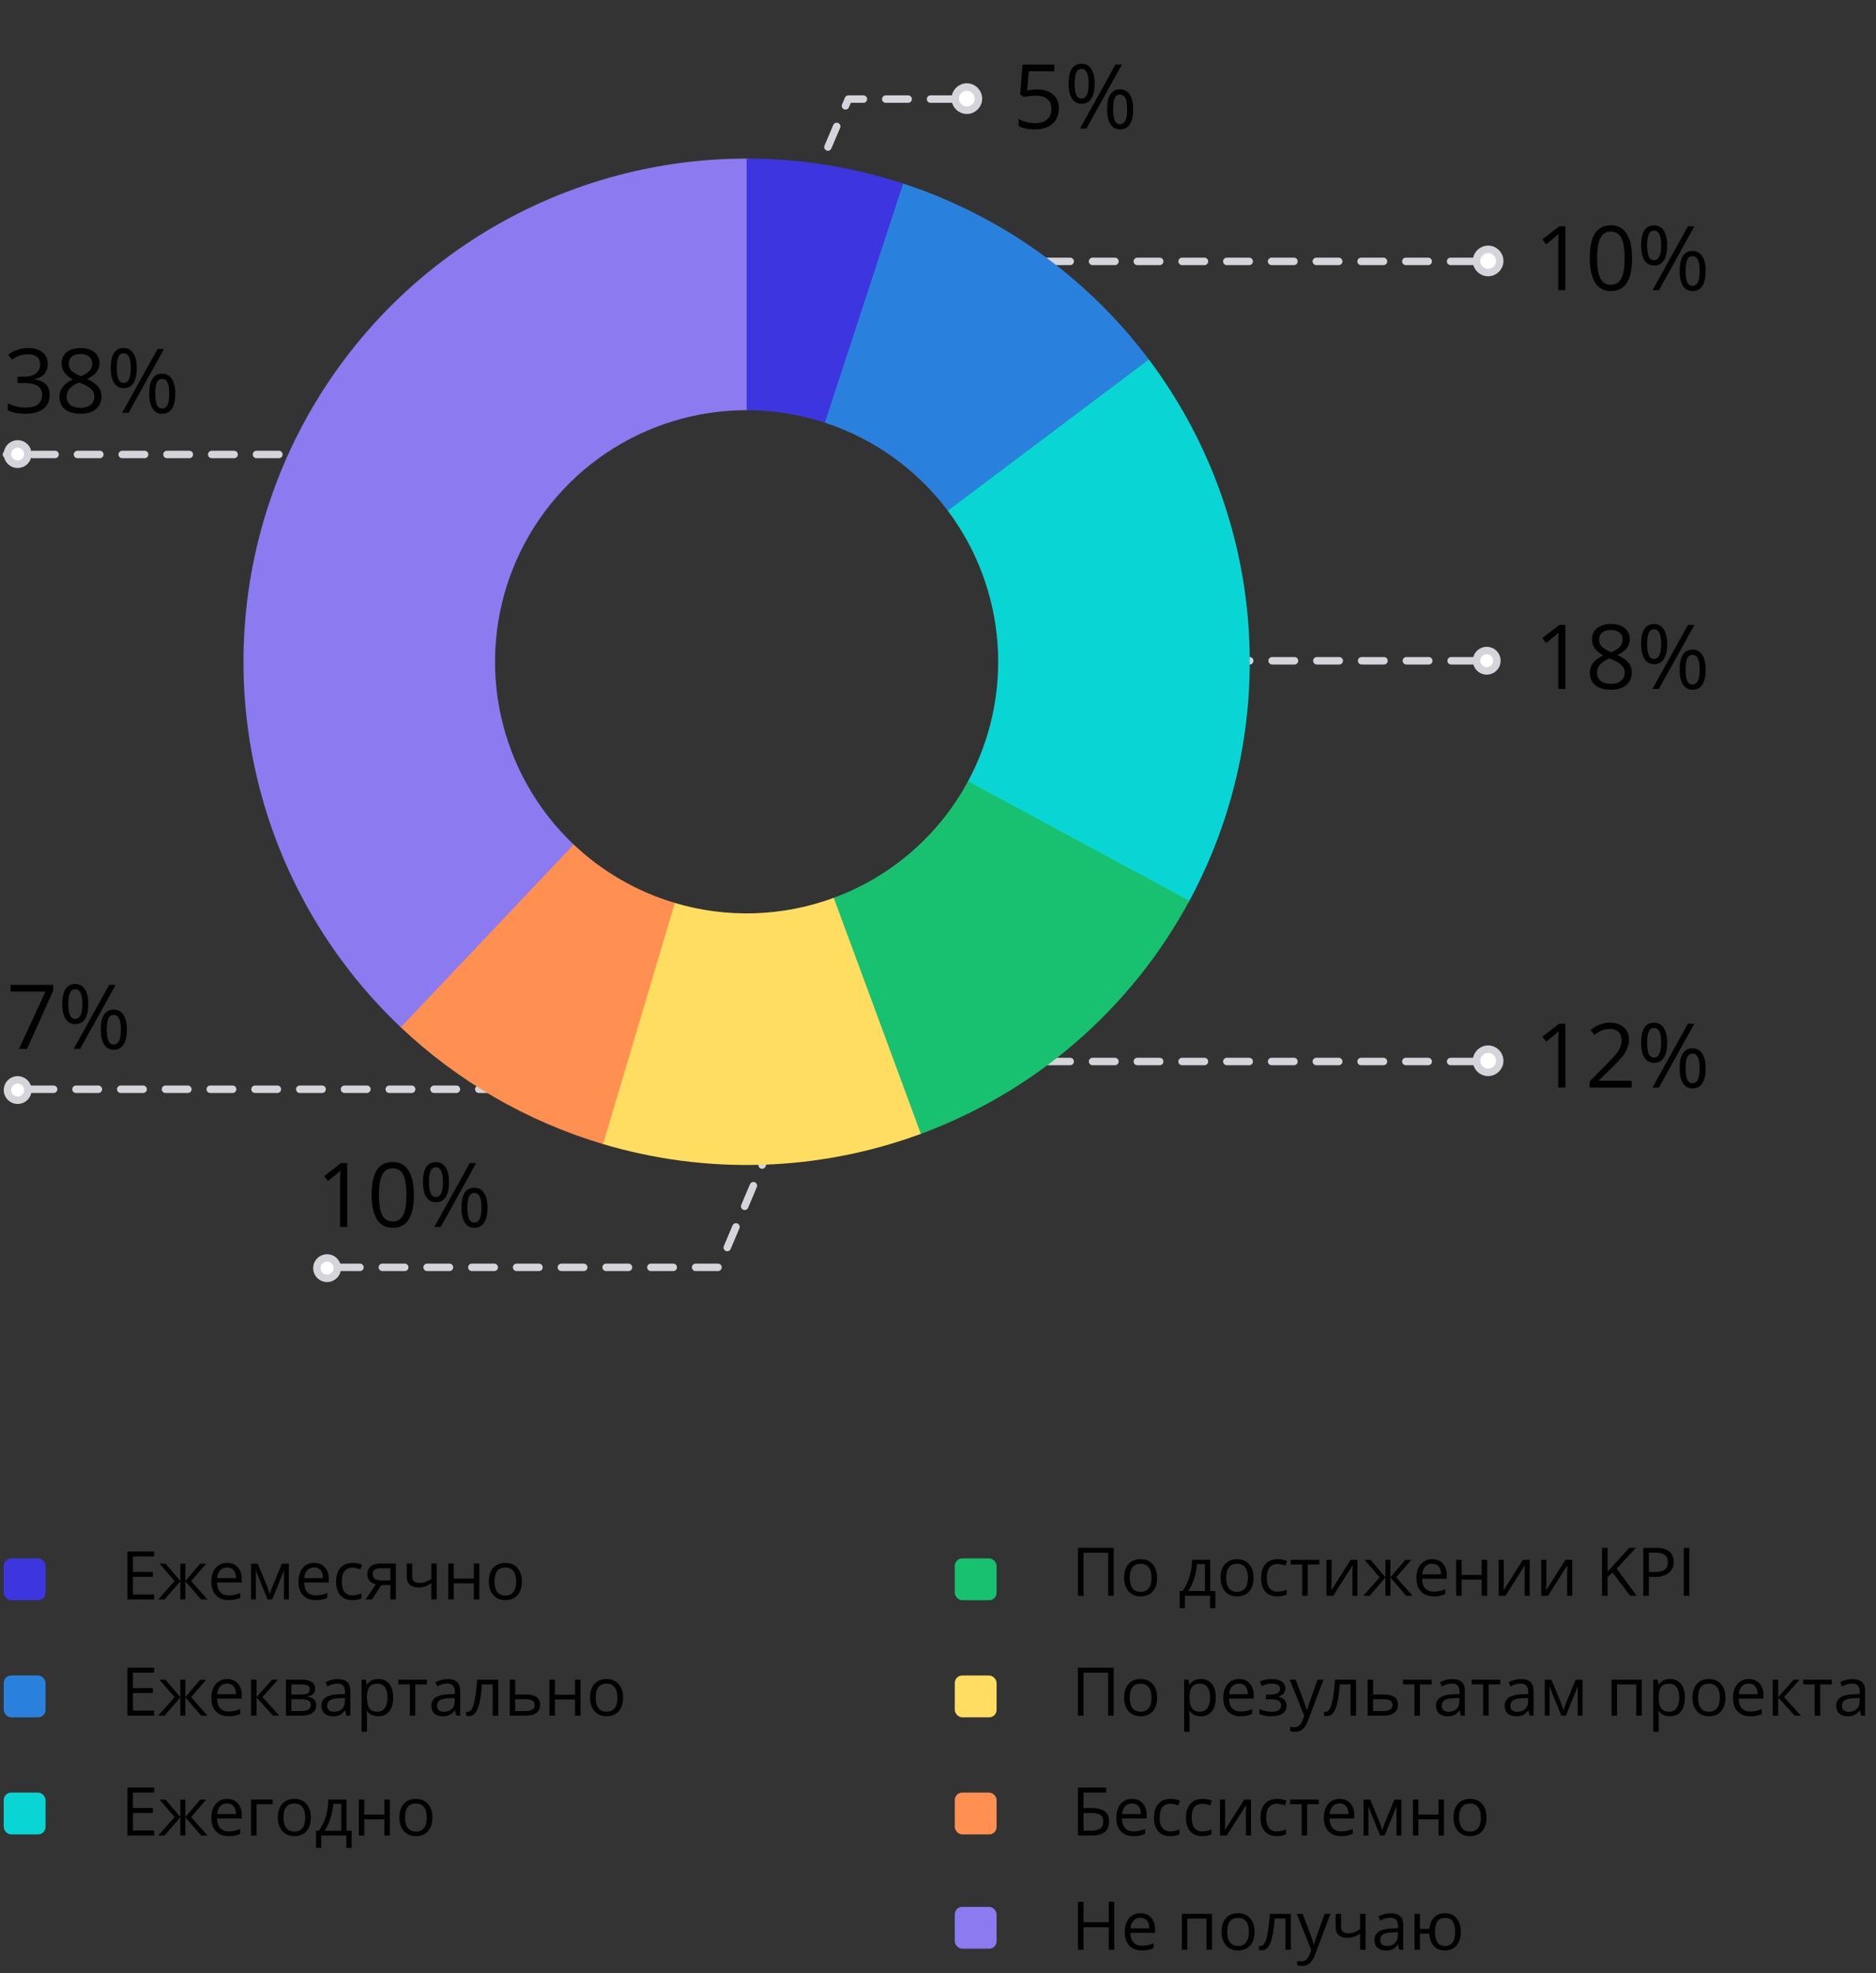
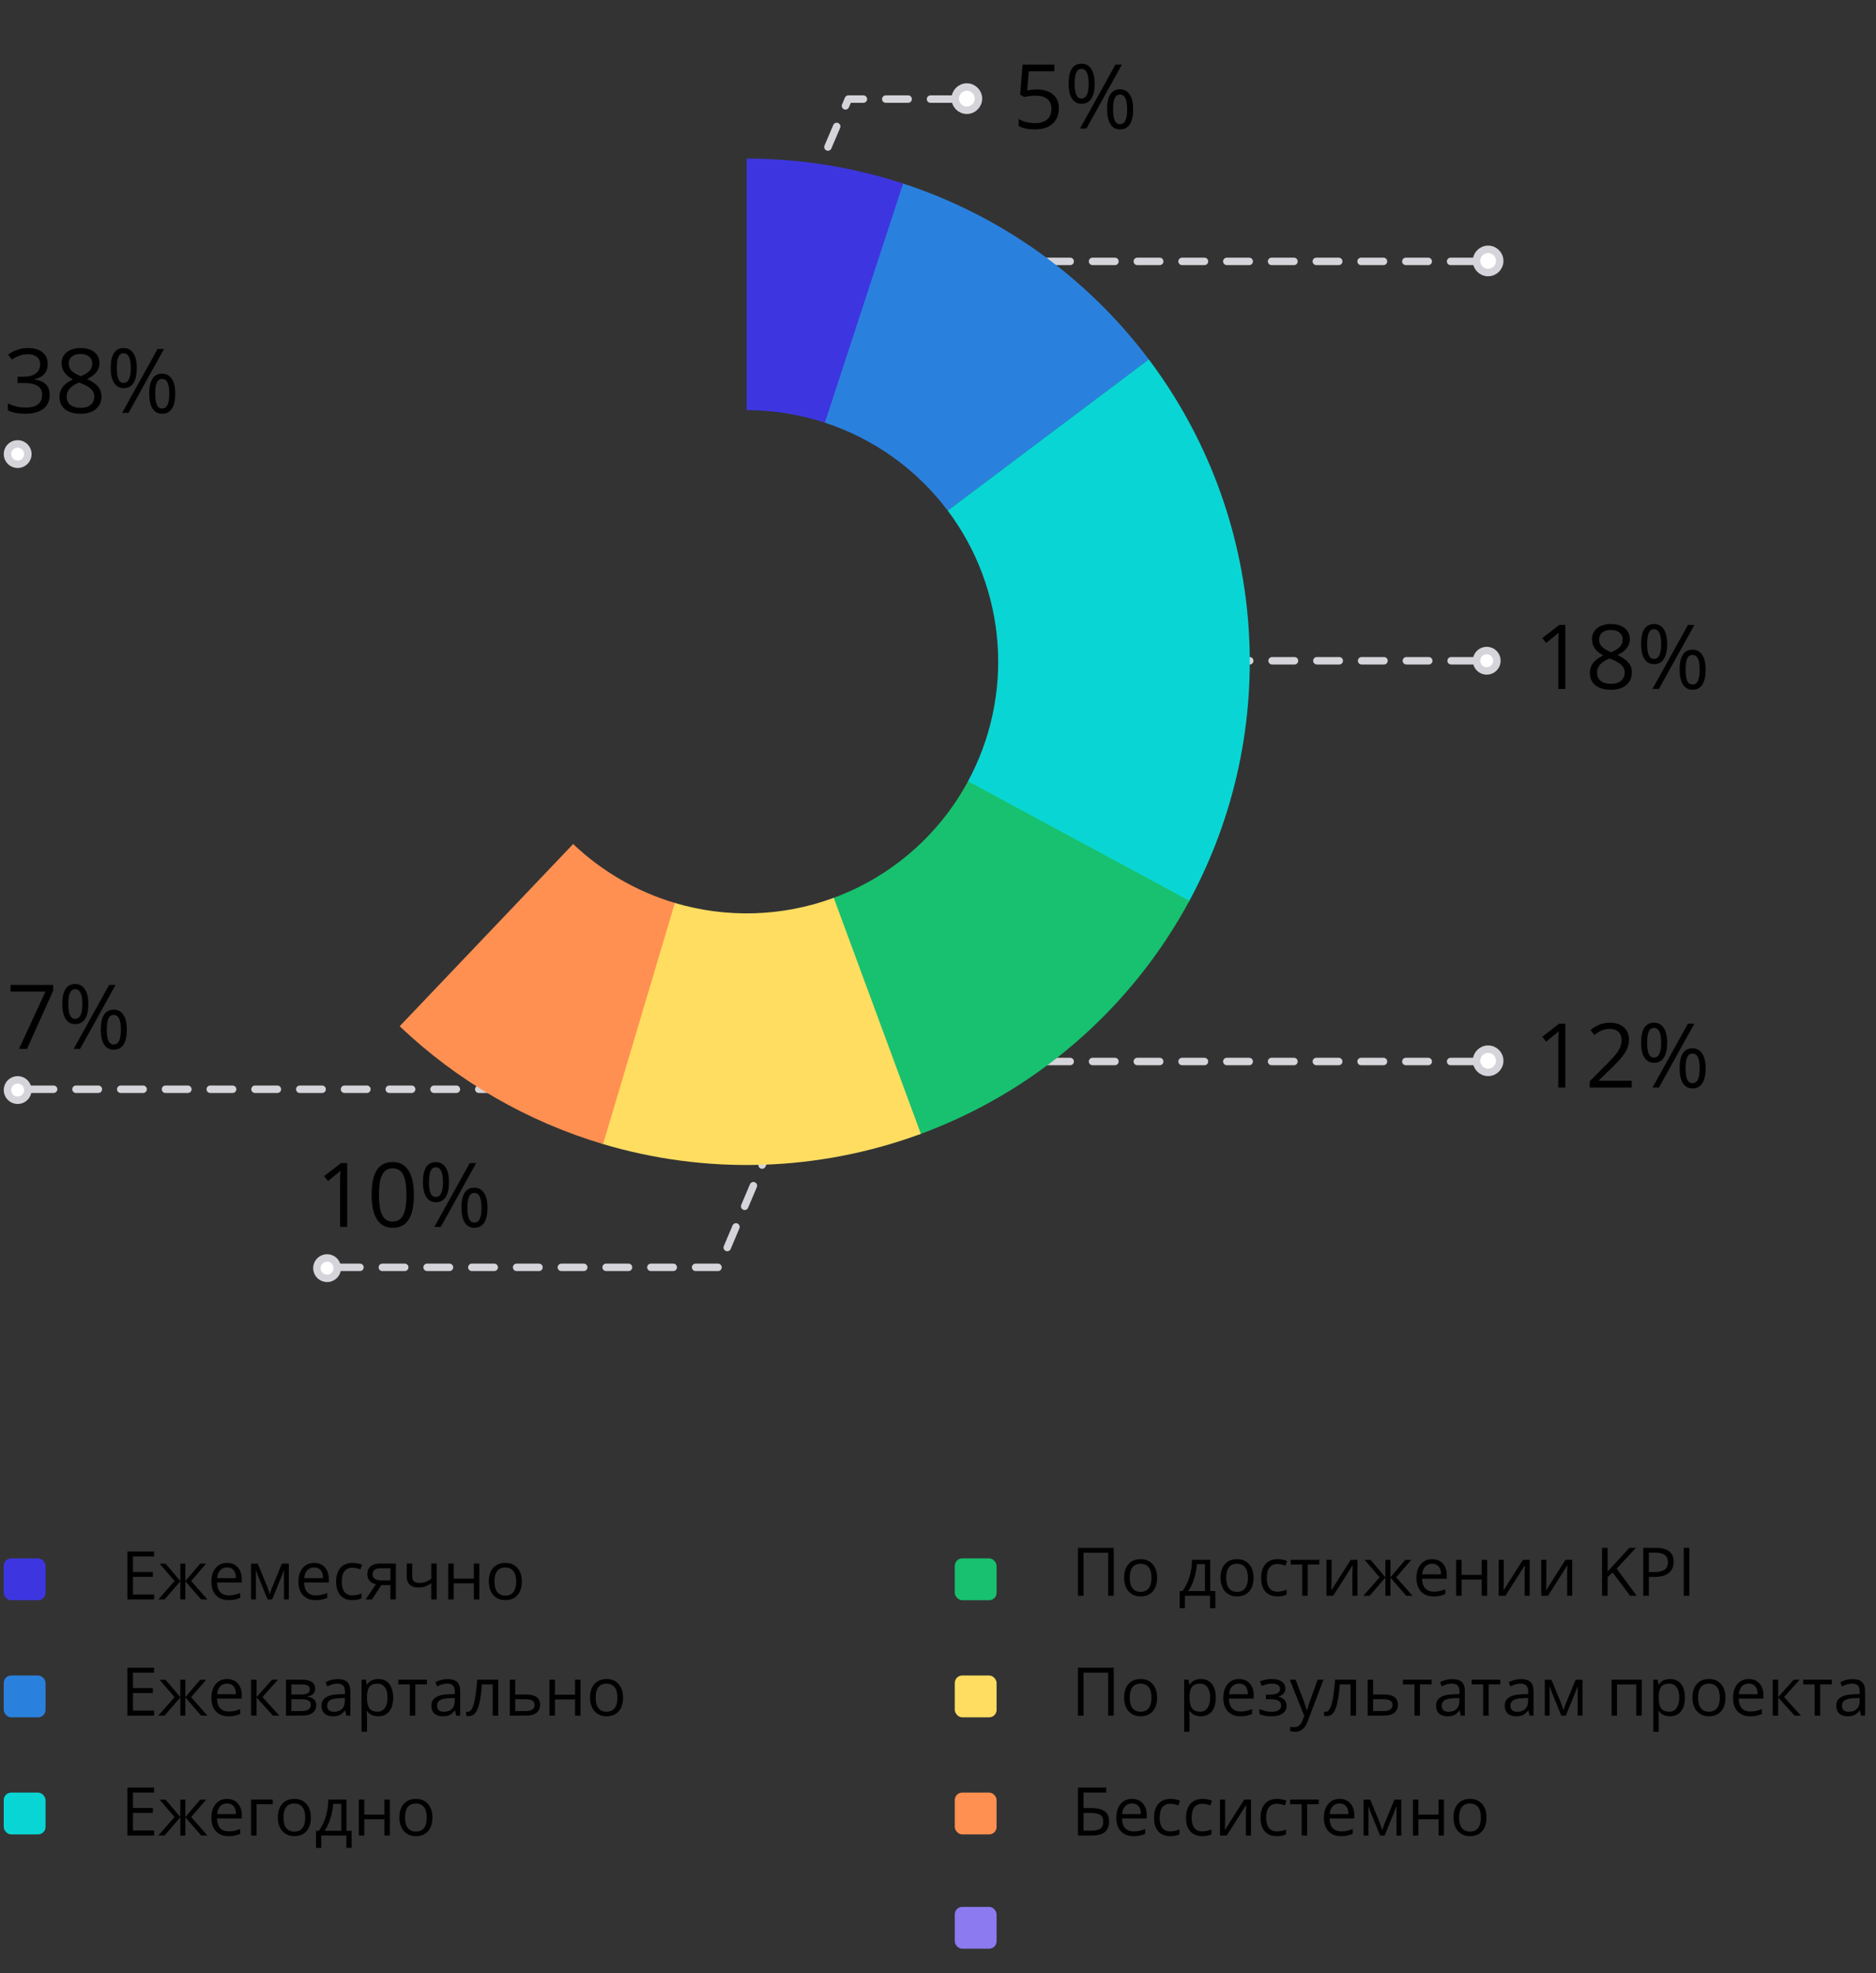
<svg xmlns="http://www.w3.org/2000/svg" width="503" height="529" viewBox="0 0 503 529" fill="none">
  <rect x="0" y="0" width="503" height="529" fill="#333333" stroke="none" />
  <path d="M419.71 184.684H417.811V172.473C417.811 171.457 417.843 170.496 417.905 169.59C417.741 169.754 417.557 169.926 417.354 170.105C417.151 170.285 416.221 171.047 414.565 172.391L413.534 171.055L418.069 167.551H419.71V184.684ZM431.909 167.305C433.471 167.305 434.71 167.668 435.624 168.395C436.538 169.121 436.995 170.125 436.995 171.406C436.995 172.25 436.733 173.02 436.21 173.715C435.686 174.41 434.85 175.043 433.702 175.613C435.093 176.277 436.081 176.977 436.667 177.711C437.253 178.438 437.546 179.281 437.546 180.242C437.546 181.664 437.05 182.801 436.057 183.652C435.065 184.496 433.706 184.918 431.979 184.918C430.151 184.918 428.745 184.52 427.761 183.723C426.776 182.918 426.284 181.781 426.284 180.312C426.284 178.352 427.479 176.824 429.87 175.73C428.792 175.121 428.018 174.465 427.55 173.762C427.081 173.051 426.846 172.258 426.846 171.383C426.846 170.141 427.304 169.152 428.218 168.418C429.139 167.676 430.37 167.305 431.909 167.305ZM428.206 180.359C428.206 181.297 428.53 182.027 429.179 182.551C429.835 183.074 430.753 183.336 431.932 183.336C433.096 183.336 434.003 183.062 434.651 182.516C435.3 181.969 435.624 181.219 435.624 180.266C435.624 179.508 435.319 178.836 434.71 178.25C434.1 177.656 433.038 177.082 431.522 176.527C430.358 177.027 429.514 177.582 428.991 178.191C428.468 178.793 428.206 179.516 428.206 180.359ZM431.886 168.887C430.909 168.887 430.143 169.121 429.589 169.59C429.034 170.059 428.757 170.684 428.757 171.465C428.757 172.184 428.987 172.801 429.448 173.316C429.909 173.832 430.761 174.348 432.003 174.863C433.12 174.395 433.909 173.891 434.37 173.352C434.839 172.812 435.073 172.184 435.073 171.465C435.073 170.676 434.788 170.051 434.218 169.59C433.655 169.121 432.878 168.887 431.886 168.887ZM441.636 172.66C441.636 173.988 441.78 174.984 442.069 175.648C442.358 176.312 442.827 176.645 443.475 176.645C444.757 176.645 445.397 175.316 445.397 172.66C445.397 170.02 444.757 168.699 443.475 168.699C442.827 168.699 442.358 169.027 442.069 169.684C441.78 170.34 441.636 171.332 441.636 172.66ZM447.003 172.66C447.003 174.441 446.702 175.789 446.1 176.703C445.507 177.609 444.632 178.062 443.475 178.062C442.382 178.062 441.53 177.598 440.921 176.668C440.319 175.738 440.018 174.402 440.018 172.66C440.018 170.887 440.307 169.551 440.886 168.652C441.471 167.754 442.335 167.305 443.475 167.305C444.608 167.305 445.479 167.77 446.089 168.699C446.698 169.629 447.003 170.949 447.003 172.66ZM451.948 179.527C451.948 180.863 452.093 181.863 452.382 182.527C452.671 183.184 453.143 183.512 453.8 183.512C454.456 183.512 454.94 183.188 455.253 182.539C455.565 181.883 455.721 180.879 455.721 179.527C455.721 178.191 455.565 177.203 455.253 176.562C454.94 175.914 454.456 175.59 453.8 175.59C453.143 175.59 452.671 175.914 452.382 176.562C452.093 177.203 451.948 178.191 451.948 179.527ZM457.327 179.527C457.327 181.301 457.026 182.645 456.425 183.559C455.831 184.465 454.956 184.918 453.8 184.918C452.69 184.918 451.835 184.453 451.233 183.523C450.639 182.594 450.343 181.262 450.343 179.527C450.343 177.754 450.632 176.418 451.21 175.52C451.796 174.621 452.659 174.172 453.8 174.172C454.909 174.172 455.772 174.633 456.389 175.555C457.014 176.469 457.327 177.793 457.327 179.527ZM454.304 167.551L444.8 184.684H443.077L452.581 167.551H454.304Z" fill="black" />
  <path d="M12.789 97.588C12.789 98.682 12.48 99.576 11.863 100.271C11.254 100.967 10.387 101.432 9.262 101.666V101.76C10.637 101.932 11.656 102.369 12.32 103.072C12.984 103.775 13.316 104.697 13.316 105.838C13.316 107.471 12.75 108.729 11.617 109.611C10.484 110.486 8.875 110.924 6.789 110.924C5.883 110.924 5.051 110.854 4.293 110.713C3.543 110.58 2.812 110.342 2.102 109.998V108.146C2.844 108.514 3.633 108.795 4.469 108.99C5.312 109.178 6.109 109.271 6.859 109.271C9.82 109.271 11.301 108.111 11.301 105.791C11.301 103.713 9.668 102.674 6.402 102.674H4.715V100.998H6.426C7.762 100.998 8.82 100.705 9.602 100.119C10.383 99.525 10.773 98.705 10.773 97.658C10.773 96.822 10.484 96.166 9.906 95.689C9.336 95.213 8.559 94.975 7.574 94.975C6.824 94.975 6.117 95.076 5.453 95.279C4.789 95.482 4.031 95.857 3.18 96.404L2.195 95.092C2.898 94.537 3.707 94.103 4.621 93.791C5.543 93.471 6.512 93.311 7.527 93.311C9.191 93.311 10.484 93.693 11.406 94.459C12.328 95.217 12.789 96.26 12.789 97.588ZM21.578 93.311C23.141 93.311 24.379 93.674 25.293 94.4C26.207 95.127 26.664 96.131 26.664 97.412C26.664 98.256 26.402 99.025 25.879 99.721C25.355 100.416 24.52 101.049 23.371 101.619C24.762 102.283 25.75 102.982 26.336 103.717C26.922 104.443 27.215 105.287 27.215 106.248C27.215 107.67 26.719 108.807 25.727 109.658C24.734 110.502 23.375 110.924 21.648 110.924C19.82 110.924 18.414 110.525 17.43 109.729C16.445 108.924 15.953 107.787 15.953 106.318C15.953 104.357 17.148 102.83 19.539 101.736C18.461 101.127 17.688 100.471 17.219 99.768C16.75 99.057 16.516 98.264 16.516 97.389C16.516 96.147 16.973 95.158 17.887 94.424C18.809 93.682 20.039 93.311 21.578 93.311ZM17.875 106.365C17.875 107.303 18.199 108.033 18.848 108.557C19.504 109.08 20.422 109.342 21.602 109.342C22.766 109.342 23.672 109.068 24.32 108.521C24.969 107.975 25.293 107.225 25.293 106.271C25.293 105.514 24.988 104.842 24.379 104.256C23.77 103.662 22.707 103.088 21.191 102.533C20.027 103.033 19.184 103.588 18.66 104.197C18.137 104.799 17.875 105.521 17.875 106.365ZM21.555 94.893C20.578 94.893 19.812 95.127 19.258 95.596C18.703 96.064 18.426 96.689 18.426 97.471C18.426 98.189 18.656 98.807 19.117 99.322C19.578 99.838 20.43 100.354 21.672 100.869C22.789 100.4 23.578 99.897 24.039 99.357C24.508 98.818 24.742 98.189 24.742 97.471C24.742 96.682 24.457 96.057 23.887 95.596C23.324 95.127 22.547 94.893 21.555 94.893ZM31.305 98.666C31.305 99.994 31.449 100.99 31.738 101.654C32.027 102.318 32.496 102.65 33.145 102.65C34.426 102.65 35.066 101.322 35.066 98.666C35.066 96.025 34.426 94.705 33.145 94.705C32.496 94.705 32.027 95.033 31.738 95.689C31.449 96.346 31.305 97.338 31.305 98.666ZM36.672 98.666C36.672 100.447 36.371 101.795 35.77 102.709C35.176 103.615 34.301 104.068 33.145 104.068C32.051 104.068 31.199 103.604 30.59 102.674C29.988 101.744 29.688 100.408 29.688 98.666C29.688 96.893 29.977 95.557 30.555 94.658C31.141 93.76 32.004 93.311 33.145 93.311C34.277 93.311 35.148 93.775 35.758 94.705C36.367 95.635 36.672 96.955 36.672 98.666ZM41.617 105.533C41.617 106.869 41.762 107.869 42.051 108.533C42.34 109.189 42.812 109.518 43.469 109.518C44.125 109.518 44.609 109.193 44.922 108.545C45.234 107.889 45.391 106.885 45.391 105.533C45.391 104.197 45.234 103.209 44.922 102.568C44.609 101.92 44.125 101.596 43.469 101.596C42.812 101.596 42.34 101.92 42.051 102.568C41.762 103.209 41.617 104.197 41.617 105.533ZM46.996 105.533C46.996 107.307 46.695 108.65 46.094 109.564C45.5 110.471 44.625 110.924 43.469 110.924C42.359 110.924 41.504 110.459 40.902 109.529C40.309 108.6 40.012 107.268 40.012 105.533C40.012 103.76 40.301 102.424 40.879 101.525C41.465 100.627 42.328 100.178 43.469 100.178C44.578 100.178 45.441 100.639 46.059 101.561C46.684 102.475 46.996 103.799 46.996 105.533ZM43.973 93.557L34.469 110.689H32.746L42.25 93.557H43.973Z" fill="black" />
-   <path d="M74.769 121.843L1.728 121.843" stroke="#D4D4DA" stroke-width="2" stroke-miterlimit="2.366" stroke-linecap="round" stroke-linejoin="round" stroke-dasharray="6 6" />
  <path d="M395.082 177.151L322.041 177.151" stroke="#D4D4DA" stroke-width="2" stroke-miterlimit="2.366" stroke-linecap="round" stroke-linejoin="round" stroke-dasharray="6 6" />
  <circle cx="4.737" cy="121.741" r="2.737" fill="white" stroke="#D4D4DA" stroke-width="2" />
  <circle cx="398.625" cy="177.137" r="2.737" fill="white" stroke="#D4D4DA" stroke-width="2" />
  <circle cx="87.7" cy="339.987" r="2.737" fill="white" stroke="#D4D4DA" stroke-width="2" />
  <circle cx="4.737" cy="292.241" r="2.737" fill="white" stroke="#D4D4DA" stroke-width="2" />
  <circle cx="259.232" cy="26.445" r="3.111" fill="white" stroke="#D4D4DA" stroke-width="2" />
  <circle cx="398.999" cy="69.957" r="3.111" fill="white" stroke="#D4D4DA" stroke-width="2" />
  <circle cx="398.999" cy="284.39" r="3.111" fill="white" stroke="#D4D4DA" stroke-width="2" />
  <path d="M278.092 23.988C279.896 23.988 281.314 24.438 282.345 25.336C283.385 26.227 283.904 27.449 283.904 29.004C283.904 30.777 283.338 32.168 282.205 33.176C281.08 34.184 279.525 34.688 277.541 34.688C275.611 34.688 274.138 34.379 273.123 33.762V31.887C273.67 32.238 274.349 32.516 275.162 32.719C275.974 32.914 276.775 33.012 277.564 33.012C278.939 33.012 280.006 32.688 280.763 32.039C281.529 31.391 281.912 30.453 281.912 29.227C281.912 26.836 280.447 25.641 277.517 25.641C276.775 25.641 275.783 25.754 274.541 25.98L273.533 25.336L274.178 17.32H282.697V19.113H275.842L275.408 24.258C276.306 24.078 277.201 23.988 278.092 23.988ZM288.135 22.43C288.135 23.758 288.279 24.754 288.568 25.418C288.857 26.082 289.326 26.414 289.974 26.414C291.256 26.414 291.896 25.086 291.896 22.43C291.896 19.789 291.256 18.469 289.974 18.469C289.326 18.469 288.857 18.797 288.568 19.453C288.279 20.109 288.135 21.102 288.135 22.43ZM293.502 22.43C293.502 24.211 293.201 25.559 292.599 26.473C292.006 27.379 291.131 27.832 289.974 27.832C288.881 27.832 288.029 27.367 287.42 26.438C286.818 25.508 286.517 24.172 286.517 22.43C286.517 20.656 286.806 19.32 287.385 18.422C287.97 17.523 288.834 17.074 289.974 17.074C291.107 17.074 291.978 17.539 292.588 18.469C293.197 19.398 293.502 20.719 293.502 22.43ZM298.447 29.297C298.447 30.633 298.592 31.633 298.881 32.297C299.17 32.953 299.642 33.281 300.299 33.281C300.955 33.281 301.439 32.957 301.752 32.309C302.064 31.652 302.22 30.648 302.22 29.297C302.22 27.961 302.064 26.973 301.752 26.332C301.439 25.684 300.955 25.359 300.299 25.359C299.642 25.359 299.17 25.684 298.881 26.332C298.592 26.973 298.447 27.961 298.447 29.297ZM303.826 29.297C303.826 31.07 303.525 32.414 302.924 33.328C302.33 34.234 301.455 34.688 300.299 34.688C299.189 34.688 298.334 34.223 297.732 33.293C297.138 32.363 296.842 31.031 296.842 29.297C296.842 27.523 297.131 26.188 297.709 25.289C298.295 24.391 299.158 23.941 300.299 23.941C301.408 23.941 302.271 24.402 302.888 25.324C303.513 26.238 303.826 27.562 303.826 29.297ZM300.803 17.32L291.299 34.453H289.576L299.08 17.32H300.803Z" fill="black" />
-   <path d="M419.71 77.803H417.811V65.592C417.811 64.576 417.843 63.615 417.905 62.709C417.741 62.873 417.557 63.045 417.354 63.225C417.151 63.404 416.221 64.166 414.565 65.51L413.534 64.174L418.069 60.67H419.71V77.803ZM437.593 69.213C437.593 72.174 437.124 74.385 436.186 75.846C435.257 77.307 433.831 78.037 431.909 78.037C430.065 78.037 428.663 77.291 427.702 75.799C426.741 74.299 426.261 72.103 426.261 69.213C426.261 66.228 426.725 64.014 427.655 62.568C428.585 61.123 430.003 60.4 431.909 60.4C433.768 60.4 435.179 61.154 436.139 62.662C437.108 64.17 437.593 66.353 437.593 69.213ZM428.229 69.213C428.229 71.705 428.522 73.522 429.108 74.662C429.694 75.795 430.628 76.361 431.909 76.361C433.206 76.361 434.143 75.787 434.721 74.639C435.307 73.482 435.6 71.674 435.6 69.213C435.6 66.752 435.307 64.951 434.721 63.81C434.143 62.662 433.206 62.088 431.909 62.088C430.628 62.088 429.694 62.654 429.108 63.787C428.522 64.912 428.229 66.721 428.229 69.213ZM441.636 65.779C441.636 67.107 441.78 68.103 442.069 68.768C442.358 69.432 442.827 69.764 443.475 69.764C444.757 69.764 445.397 68.436 445.397 65.779C445.397 63.139 444.757 61.818 443.475 61.818C442.827 61.818 442.358 62.147 442.069 62.803C441.78 63.459 441.636 64.451 441.636 65.779ZM447.003 65.779C447.003 67.561 446.702 68.908 446.1 69.822C445.507 70.728 444.632 71.182 443.475 71.182C442.382 71.182 441.53 70.717 440.921 69.787C440.319 68.857 440.018 67.522 440.018 65.779C440.018 64.006 440.307 62.67 440.886 61.772C441.471 60.873 442.335 60.424 443.475 60.424C444.608 60.424 445.479 60.889 446.089 61.818C446.698 62.748 447.003 64.068 447.003 65.779ZM451.948 72.647C451.948 73.982 452.093 74.982 452.382 75.647C452.671 76.303 453.143 76.631 453.8 76.631C454.456 76.631 454.94 76.307 455.253 75.658C455.565 75.002 455.721 73.998 455.721 72.647C455.721 71.311 455.565 70.322 455.253 69.682C454.94 69.033 454.456 68.709 453.8 68.709C453.143 68.709 452.671 69.033 452.382 69.682C452.093 70.322 451.948 71.311 451.948 72.647ZM457.327 72.647C457.327 74.42 457.026 75.764 456.425 76.678C455.831 77.584 454.956 78.037 453.8 78.037C452.69 78.037 451.835 77.572 451.233 76.643C450.639 75.713 450.343 74.381 450.343 72.647C450.343 70.873 450.632 69.537 451.21 68.639C451.796 67.74 452.659 67.291 453.8 67.291C454.909 67.291 455.772 67.752 456.389 68.674C457.014 69.588 457.327 70.912 457.327 72.647ZM454.304 60.67L444.8 77.803H443.077L452.581 60.67H454.304Z" fill="black" />
  <path d="M419.71 291.564H417.811V279.354C417.811 278.338 417.843 277.377 417.905 276.471C417.741 276.635 417.557 276.807 417.354 276.986C417.151 277.166 416.221 277.928 414.565 279.271L413.534 277.936L418.069 274.432H419.71V291.564ZM437.499 291.564H426.237V289.889L430.749 285.354C432.124 283.963 433.03 282.971 433.468 282.377C433.905 281.783 434.233 281.205 434.452 280.643C434.671 280.08 434.78 279.475 434.78 278.826C434.78 277.912 434.503 277.189 433.948 276.658C433.393 276.119 432.624 275.85 431.639 275.85C430.929 275.85 430.253 275.967 429.612 276.201C428.979 276.436 428.272 276.861 427.491 277.479L426.46 276.154C428.038 274.842 429.757 274.186 431.616 274.186C433.225 274.186 434.487 274.6 435.401 275.428C436.315 276.248 436.772 277.354 436.772 278.744C436.772 279.83 436.468 280.904 435.858 281.967C435.249 283.029 434.108 284.373 432.436 285.998L428.686 289.666V289.76H437.499V291.564ZM441.636 279.541C441.636 280.869 441.78 281.865 442.069 282.529C442.358 283.193 442.827 283.525 443.475 283.525C444.757 283.525 445.397 282.197 445.397 279.541C445.397 276.9 444.757 275.58 443.475 275.58C442.827 275.58 442.358 275.908 442.069 276.564C441.78 277.221 441.636 278.213 441.636 279.541ZM447.003 279.541C447.003 281.322 446.702 282.67 446.1 283.584C445.507 284.49 444.632 284.943 443.475 284.943C442.382 284.943 441.53 284.479 440.921 283.549C440.319 282.619 440.018 281.283 440.018 279.541C440.018 277.768 440.307 276.432 440.886 275.533C441.471 274.635 442.335 274.186 443.475 274.186C444.608 274.186 445.479 274.65 446.089 275.58C446.698 276.51 447.003 277.83 447.003 279.541ZM451.948 286.408C451.948 287.744 452.093 288.744 452.382 289.408C452.671 290.064 453.143 290.393 453.8 290.393C454.456 290.393 454.94 290.068 455.253 289.42C455.565 288.764 455.721 287.76 455.721 286.408C455.721 285.072 455.565 284.084 455.253 283.443C454.94 282.795 454.456 282.471 453.8 282.471C453.143 282.471 452.671 282.795 452.382 283.443C452.093 284.084 451.948 285.072 451.948 286.408ZM457.327 286.408C457.327 288.182 457.026 289.525 456.425 290.439C455.831 291.346 454.956 291.799 453.8 291.799C452.69 291.799 451.835 291.334 451.233 290.404C450.639 289.475 450.343 288.143 450.343 286.408C450.343 284.635 450.632 283.299 451.21 282.4C451.796 281.502 452.659 281.053 453.8 281.053C454.909 281.053 455.772 281.514 456.389 282.436C457.014 283.35 457.327 284.674 457.327 286.408ZM454.304 274.432L444.8 291.564H443.077L452.581 274.432H454.304Z" fill="black" />
  <path d="M255.495 26.566L227.467 26.566L219.993 44.097" stroke="#D4D4DA" stroke-width="2" stroke-miterlimit="2.366" stroke-linecap="round" stroke-linejoin="round" stroke-dasharray="6 6" />
-   <path d="M394.942 70.078L238.678 70.078L222.982 87.609" stroke="#D4D4DA" stroke-width="2" stroke-miterlimit="2.366" stroke-linecap="round" stroke-linejoin="round" stroke-dasharray="6 6" />
+   <path d="M394.942 70.078L238.678 70.078" stroke="#D4D4DA" stroke-width="2" stroke-miterlimit="2.366" stroke-linecap="round" stroke-linejoin="round" stroke-dasharray="6 6" />
  <path d="M394.942 284.586L238.678 284.586" stroke="#D4D4DA" stroke-width="2" stroke-miterlimit="2.366" stroke-linecap="round" stroke-linejoin="round" stroke-dasharray="6 6" />
  <path d="M90.515 339.77L192.748 339.77L209.166 300.929" stroke="#D4D4DA" stroke-width="2" stroke-miterlimit="2.366" stroke-linecap="round" stroke-linejoin="round" stroke-dasharray="6 6" />
  <path d="M146.372 292.025L7.552 292.025" stroke="#D4D4DA" stroke-width="2" stroke-miterlimit="2.366" stroke-linecap="round" stroke-linejoin="round" stroke-dasharray="6 6" />
  <path d="M93.089 328.934H91.191V316.723C91.191 315.707 91.222 314.746 91.285 313.84C91.121 314.004 90.937 314.176 90.734 314.355C90.531 314.535 89.601 315.297 87.945 316.641L86.914 315.305L91.449 311.801H93.089V328.934ZM110.972 320.344C110.972 323.305 110.503 325.516 109.566 326.977C108.636 328.438 107.21 329.168 105.289 329.168C103.445 329.168 102.043 328.422 101.082 326.93C100.121 325.43 99.64 323.234 99.64 320.344C99.64 317.359 100.105 315.145 101.035 313.699C101.964 312.254 103.382 311.531 105.289 311.531C107.148 311.531 108.558 312.285 109.519 313.793C110.488 315.301 110.972 317.484 110.972 320.344ZM101.609 320.344C101.609 322.836 101.902 324.652 102.488 325.793C103.074 326.926 104.007 327.492 105.289 327.492C106.585 327.492 107.523 326.918 108.101 325.77C108.687 324.613 108.98 322.805 108.98 320.344C108.98 317.883 108.687 316.082 108.101 314.941C107.523 313.793 106.585 313.219 105.289 313.219C104.007 313.219 103.074 313.785 102.488 314.918C101.902 316.043 101.609 317.852 101.609 320.344ZM115.015 316.91C115.015 318.238 115.16 319.234 115.449 319.898C115.738 320.562 116.207 320.895 116.855 320.895C118.136 320.895 118.777 319.566 118.777 316.91C118.777 314.27 118.136 312.949 116.855 312.949C116.207 312.949 115.738 313.277 115.449 313.934C115.16 314.59 115.015 315.582 115.015 316.91ZM120.382 316.91C120.382 318.691 120.082 320.039 119.48 320.953C118.886 321.859 118.011 322.312 116.855 322.312C115.761 322.312 114.91 321.848 114.3 320.918C113.699 319.988 113.398 318.652 113.398 316.91C113.398 315.137 113.687 313.801 114.265 312.902C114.851 312.004 115.714 311.555 116.855 311.555C117.988 311.555 118.859 312.02 119.468 312.949C120.078 313.879 120.382 315.199 120.382 316.91ZM125.328 323.777C125.328 325.113 125.472 326.113 125.761 326.777C126.05 327.434 126.523 327.762 127.179 327.762C127.835 327.762 128.32 327.438 128.632 326.789C128.945 326.133 129.101 325.129 129.101 323.777C129.101 322.441 128.945 321.453 128.632 320.812C128.32 320.164 127.835 319.84 127.179 319.84C126.523 319.84 126.05 320.164 125.761 320.812C125.472 321.453 125.328 322.441 125.328 323.777ZM130.707 323.777C130.707 325.551 130.406 326.895 129.804 327.809C129.21 328.715 128.335 329.168 127.179 329.168C126.07 329.168 125.214 328.703 124.613 327.773C124.019 326.844 123.722 325.512 123.722 323.777C123.722 322.004 124.011 320.668 124.589 319.77C125.175 318.871 126.039 318.422 127.179 318.422C128.289 318.422 129.152 318.883 129.769 319.805C130.394 320.719 130.707 322.043 130.707 323.777ZM127.683 311.801L118.179 328.934H116.457L125.96 311.801H127.683Z" fill="black" />
  <path d="M5.087 281.191L12.189 265.852H2.849V264.059H14.251V265.617L7.244 281.191H5.087ZM18.318 269.168C18.318 270.496 18.462 271.492 18.751 272.156C19.04 272.82 19.509 273.152 20.158 273.152C21.439 273.152 22.079 271.824 22.079 269.168C22.079 266.527 21.439 265.207 20.158 265.207C19.509 265.207 19.04 265.535 18.751 266.191C18.462 266.848 18.318 267.84 18.318 269.168ZM23.685 269.168C23.685 270.949 23.384 272.297 22.783 273.211C22.189 274.117 21.314 274.57 20.158 274.57C19.064 274.57 18.212 274.105 17.603 273.176C17.001 272.246 16.701 270.91 16.701 269.168C16.701 267.395 16.99 266.059 17.568 265.16C18.154 264.262 19.017 263.812 20.158 263.812C21.29 263.812 22.162 264.277 22.771 265.207C23.38 266.137 23.685 267.457 23.685 269.168ZM28.63 276.035C28.63 277.371 28.775 278.371 29.064 279.035C29.353 279.691 29.826 280.02 30.482 280.02C31.138 280.02 31.622 279.695 31.935 279.047C32.247 278.391 32.404 277.387 32.404 276.035C32.404 274.699 32.247 273.711 31.935 273.07C31.622 272.422 31.138 272.098 30.482 272.098C29.826 272.098 29.353 272.422 29.064 273.07C28.775 273.711 28.63 274.699 28.63 276.035ZM34.009 276.035C34.009 277.809 33.708 279.152 33.107 280.066C32.513 280.973 31.638 281.426 30.482 281.426C29.372 281.426 28.517 280.961 27.915 280.031C27.322 279.102 27.025 277.77 27.025 276.035C27.025 274.262 27.314 272.926 27.892 272.027C28.478 271.129 29.341 270.68 30.482 270.68C31.591 270.68 32.455 271.141 33.072 272.062C33.697 272.977 34.009 274.301 34.009 276.035ZM30.986 264.059L21.482 281.191H19.759L29.263 264.059H30.986Z" fill="black" />
  <path d="M241.933 49.137C268.304 57.719 291.389 74.219 308.047 96.391L254.116 136.907C245.788 125.821 234.245 117.571 221.06 113.281L241.933 49.137Z" fill="#2A81DD" />
  <path d="M308.029 96.367C323.555 117.024 332.822 141.706 334.727 167.477C336.633 193.249 331.096 219.025 318.776 241.741L259.481 209.582C265.641 198.225 268.409 185.336 267.457 172.451C266.504 159.565 261.871 147.224 254.107 136.896L308.029 96.367Z" fill="#09D6D4" />
  <path d="M318.905 241.502C303.181 270.636 277.292 292.971 246.167 304.255L223.177 240.839C238.739 235.197 251.683 224.03 259.546 209.463L318.905 241.502Z" fill="#17C16F" />
  <path d="M246.908 303.984C219.391 314.142 189.314 315.056 161.231 306.586L180.709 242.005C194.75 246.24 209.789 245.783 223.547 240.704L246.908 303.984Z" fill="#FFDD61" />
  <path d="M161.702 306.727C141.283 300.65 122.595 289.824 107.165 275.135L153.676 226.279C161.39 233.624 170.735 239.037 180.944 242.075L161.702 306.727Z" fill="#FF9051" />
-   <path d="M107.452 275.407C87.796 256.804 74.189 232.719 68.4 206.282C62.611 179.845 64.907 152.278 74.99 127.162C85.073 102.047 102.477 80.545 124.939 65.45C147.402 50.355 173.886 42.365 200.949 42.518L200.568 109.971C187.036 109.894 173.794 113.889 162.563 121.437C151.331 128.985 142.63 139.736 137.588 152.293C132.547 164.851 131.399 178.634 134.293 191.853C137.188 205.072 143.991 217.114 153.819 226.416L107.452 275.407Z" fill="#8B7AF0" />
  <path d="M200.186 42.516C214.441 42.516 228.606 44.775 242.154 49.21L221.17 113.317C214.396 111.1 207.314 109.97 200.186 109.97V42.516Z" fill="#3D36E0" />
  <path d="M41.321 428.816H34.158V415.967H41.321V417.294H35.652V421.434H40.978V422.752H35.652V427.48H41.321V428.816ZM48.352 419.201H49.697V423.868L53.678 419.201H55.278L51.253 423.868L55.621 428.816H53.933L49.697 423.938V428.816H48.352V423.938L44.125 428.816H42.446L46.806 423.868L42.789 419.201H44.389L48.352 423.868V419.201ZM61.281 428.992C59.857 428.992 58.732 428.559 57.906 427.691C57.086 426.824 56.676 425.62 56.676 424.079C56.676 422.526 57.056 421.293 57.818 420.379C58.586 419.465 59.614 419.008 60.903 419.008C62.11 419.008 63.065 419.406 63.768 420.203C64.472 420.994 64.823 422.04 64.823 423.341V424.264H58.187C58.217 425.395 58.501 426.253 59.04 426.839C59.585 427.425 60.349 427.718 61.334 427.718C62.371 427.718 63.396 427.501 64.41 427.067V428.368C63.894 428.591 63.405 428.749 62.942 428.843C62.485 428.942 61.931 428.992 61.281 428.992ZM60.886 420.229C60.112 420.229 59.494 420.481 59.031 420.985C58.574 421.489 58.304 422.187 58.222 423.077H63.259C63.259 422.157 63.053 421.454 62.643 420.968C62.233 420.476 61.647 420.229 60.886 420.229ZM72.32 427.41L72.593 426.593L72.971 425.556L75.581 419.201H77.435V428.816H76.143V420.862L75.968 421.372L75.458 422.717L72.971 428.816H71.749L69.261 422.699C68.951 421.914 68.737 421.302 68.62 420.862V428.816H67.319V419.201H69.103L71.626 425.31C71.878 425.954 72.109 426.654 72.32 427.41ZM84.625 428.992C83.201 428.992 82.076 428.559 81.25 427.691C80.43 426.824 80.019 425.62 80.019 424.079C80.019 422.526 80.4 421.293 81.162 420.379C81.93 419.465 82.958 419.008 84.247 419.008C85.454 419.008 86.409 419.406 87.112 420.203C87.815 420.994 88.167 422.04 88.167 423.341V424.264H81.531C81.56 425.395 81.844 426.253 82.384 426.839C82.928 427.425 83.693 427.718 84.678 427.718C85.715 427.718 86.74 427.501 87.754 427.067V428.368C87.238 428.591 86.749 428.749 86.286 428.843C85.829 428.942 85.275 428.992 84.625 428.992ZM84.229 420.229C83.456 420.229 82.838 420.481 82.375 420.985C81.918 421.489 81.648 422.187 81.566 423.077H86.602C86.602 422.157 86.397 421.454 85.987 420.968C85.577 420.476 84.991 420.229 84.229 420.229ZM94.513 428.992C93.118 428.992 92.037 428.564 91.269 427.709C90.508 426.848 90.127 425.632 90.127 424.062C90.127 422.45 90.513 421.205 91.287 420.326C92.066 419.447 93.174 419.008 94.609 419.008C95.072 419.008 95.535 419.058 95.998 419.157C96.461 419.257 96.824 419.374 97.088 419.509L96.639 420.748C96.317 420.619 95.966 420.514 95.585 420.432C95.204 420.344 94.867 420.3 94.574 420.3C92.617 420.3 91.638 421.548 91.638 424.044C91.638 425.228 91.876 426.136 92.35 426.769C92.831 427.401 93.54 427.718 94.477 427.718C95.28 427.718 96.103 427.545 96.947 427.199V428.491C96.303 428.825 95.491 428.992 94.513 428.992ZM99.724 428.816H98.019L100.788 424.747C100.044 424.583 99.472 424.267 99.074 423.798C98.681 423.323 98.485 422.729 98.485 422.014C98.485 421.135 98.781 420.443 99.373 419.939C99.965 419.436 100.791 419.184 101.851 419.184H106.14V428.816H104.681V424.967H102.247L99.724 428.816ZM99.909 422.031C99.909 423.145 100.718 423.701 102.335 423.701H104.681V420.449H102.036C100.618 420.449 99.909 420.977 99.909 422.031ZM110.526 419.184V422.699C110.526 423.824 111.168 424.387 112.451 424.387C112.984 424.387 113.494 424.305 113.98 424.141C114.467 423.977 115.017 423.698 115.633 423.306V419.184H117.092V428.816H115.633V424.457C115.017 424.879 114.446 425.178 113.919 425.354C113.397 425.523 112.805 425.608 112.143 425.608C111.182 425.608 110.43 425.356 109.885 424.853C109.34 424.349 109.067 423.666 109.067 422.805V419.184H110.526ZM121.653 419.184V423.218H127.05V419.184H128.509V428.816H127.05V424.475H121.653V428.816H120.194V419.184H121.653ZM139.917 423.991C139.917 425.562 139.521 426.789 138.73 427.674C137.939 428.553 136.846 428.992 135.452 428.992C134.591 428.992 133.826 428.79 133.158 428.386C132.49 427.981 131.974 427.401 131.611 426.646C131.248 425.89 131.066 425.005 131.066 423.991C131.066 422.421 131.459 421.199 132.244 420.326C133.029 419.447 134.119 419.008 135.513 419.008C136.861 419.008 137.93 419.456 138.721 420.353C139.518 421.249 139.917 422.462 139.917 423.991ZM132.578 423.991C132.578 425.222 132.824 426.159 133.316 426.804C133.808 427.448 134.532 427.771 135.487 427.771C136.442 427.771 137.166 427.451 137.658 426.812C138.156 426.168 138.405 425.228 138.405 423.991C138.405 422.767 138.156 421.838 137.658 421.205C137.166 420.566 136.436 420.247 135.47 420.247C134.514 420.247 133.794 420.561 133.307 421.188C132.821 421.814 132.578 422.749 132.578 423.991Z" fill="black" />
  <rect x="1" y="417.805" width="11.211" height="11.211" rx="2" fill="#3D36E0" />
  <path d="M41.321 459.953H34.158V447.104H41.321V448.431H35.652V452.57H40.978V453.889H35.652V458.617H41.321V459.953ZM48.352 450.338H49.697V455.005L53.678 450.338H55.278L51.253 455.005L55.621 459.953H53.933L49.697 455.075V459.953H48.352V455.075L44.125 459.953H42.446L46.806 455.005L42.789 450.338H44.389L48.352 455.005V450.338ZM61.281 460.129C59.857 460.129 58.732 459.695 57.906 458.828C57.086 457.961 56.676 456.757 56.676 455.216C56.676 453.663 57.056 452.43 57.818 451.516C58.586 450.602 59.614 450.145 60.903 450.145C62.11 450.145 63.065 450.543 63.768 451.34C64.472 452.131 64.823 453.177 64.823 454.478V455.4H58.187C58.217 456.531 58.501 457.39 59.04 457.976C59.585 458.562 60.349 458.854 61.334 458.854C62.371 458.854 63.396 458.638 64.41 458.204V459.505C63.894 459.728 63.405 459.886 62.942 459.979C62.485 460.079 61.931 460.129 61.281 460.129ZM60.886 451.366C60.112 451.366 59.494 451.618 59.031 452.122C58.574 452.626 58.304 453.323 58.222 454.214H63.259C63.259 453.294 63.053 452.591 62.643 452.104C62.233 451.612 61.647 451.366 60.886 451.366ZM72.935 450.32H74.535L70.378 454.97L74.878 459.953H73.173L68.778 455.075V459.953H67.319V450.32H68.778V455.005L72.935 450.32ZM84.484 452.737C84.484 453.364 84.303 453.842 83.939 454.17C83.582 454.492 83.078 454.709 82.428 454.82V454.899C83.248 455.011 83.846 455.251 84.221 455.62C84.601 455.989 84.792 456.499 84.792 457.149C84.792 458.046 84.461 458.737 83.799 459.224C83.142 459.71 82.181 459.953 80.916 459.953H76.671V450.32H80.898C83.289 450.32 84.484 451.126 84.484 452.737ZM83.333 457.053C83.333 456.531 83.134 456.153 82.735 455.919C82.343 455.679 81.689 455.559 80.775 455.559H78.13V458.731H80.81C82.492 458.731 83.333 458.172 83.333 457.053ZM83.06 452.878C83.06 452.409 82.879 452.078 82.515 451.885C82.158 451.686 81.613 451.586 80.881 451.586H78.13V454.302H80.599C81.502 454.302 82.138 454.19 82.507 453.968C82.876 453.745 83.06 453.382 83.06 452.878ZM92.843 459.953L92.553 458.582H92.482C92.002 459.186 91.521 459.596 91.041 459.812C90.566 460.023 89.972 460.129 89.257 460.129C88.302 460.129 87.552 459.883 87.007 459.391C86.468 458.898 86.198 458.198 86.198 457.29C86.198 455.345 87.754 454.325 90.865 454.231L92.5 454.179V453.581C92.5 452.825 92.336 452.269 92.008 451.911C91.685 451.548 91.167 451.366 90.452 451.366C89.649 451.366 88.741 451.612 87.727 452.104L87.279 450.988C87.754 450.73 88.272 450.528 88.835 450.382C89.403 450.235 89.972 450.162 90.54 450.162C91.688 450.162 92.538 450.417 93.089 450.927C93.645 451.437 93.924 452.254 93.924 453.379V459.953H92.843ZM89.547 458.925C90.455 458.925 91.167 458.676 91.682 458.178C92.204 457.68 92.465 456.982 92.465 456.086V455.216L91.006 455.277C89.846 455.318 89.008 455.5 88.492 455.822C87.982 456.139 87.727 456.634 87.727 457.308C87.727 457.835 87.886 458.236 88.202 458.512C88.524 458.787 88.972 458.925 89.547 458.925ZM101.421 460.129C100.794 460.129 100.22 460.015 99.698 459.786C99.182 459.552 98.749 459.194 98.397 458.714H98.292C98.362 459.276 98.397 459.81 98.397 460.313V464.277H96.938V450.32H98.125L98.327 451.639H98.397C98.772 451.111 99.209 450.73 99.707 450.496C100.205 450.262 100.776 450.145 101.421 450.145C102.698 450.145 103.682 450.581 104.374 451.454C105.071 452.327 105.42 453.552 105.42 455.128C105.42 456.71 105.065 457.94 104.356 458.819C103.653 459.692 102.675 460.129 101.421 460.129ZM101.21 451.384C100.225 451.384 99.513 451.656 99.074 452.201C98.635 452.746 98.409 453.613 98.397 454.803V455.128C98.397 456.481 98.623 457.451 99.074 458.037C99.525 458.617 100.249 458.907 101.245 458.907C102.077 458.907 102.727 458.57 103.196 457.896C103.671 457.223 103.908 456.294 103.908 455.11C103.908 453.909 103.671 452.989 103.196 452.351C102.727 451.706 102.065 451.384 101.21 451.384ZM114.472 451.568H111.344V459.953H109.885V451.568H106.791V450.32H114.472V451.568ZM122.304 459.953L122.013 458.582H121.943C121.463 459.186 120.982 459.596 120.502 459.812C120.027 460.023 119.432 460.129 118.718 460.129C117.763 460.129 117.013 459.883 116.468 459.391C115.929 458.898 115.659 458.198 115.659 457.29C115.659 455.345 117.215 454.325 120.326 454.231L121.961 454.179V453.581C121.961 452.825 121.797 452.269 121.469 451.911C121.146 451.548 120.628 451.366 119.913 451.366C119.11 451.366 118.202 451.612 117.188 452.104L116.74 450.988C117.215 450.73 117.733 450.528 118.296 450.382C118.864 450.235 119.432 450.162 120.001 450.162C121.149 450.162 121.999 450.417 122.55 450.927C123.106 451.437 123.385 452.254 123.385 453.379V459.953H122.304ZM119.008 458.925C119.916 458.925 120.628 458.676 121.143 458.178C121.665 457.68 121.926 456.982 121.926 456.086V455.216L120.467 455.277C119.306 455.318 118.469 455.5 117.953 455.822C117.443 456.139 117.188 456.634 117.188 457.308C117.188 457.835 117.346 458.236 117.663 458.512C117.985 458.787 118.433 458.925 119.008 458.925ZM133.58 459.953H132.103V451.568H129.212C129.054 453.654 128.834 455.31 128.553 456.534C128.271 457.759 127.905 458.655 127.454 459.224C127.009 459.792 126.44 460.076 125.749 460.076C125.432 460.076 125.18 460.041 124.993 459.971V458.89C125.122 458.925 125.268 458.942 125.432 458.942C126.106 458.942 126.642 458.23 127.041 456.807C127.439 455.383 127.741 453.221 127.946 450.32H133.58V459.953ZM138.141 454.302H141.112C143.573 454.302 144.804 455.207 144.804 457.018C144.804 457.967 144.481 458.693 143.837 459.197C143.198 459.701 142.261 459.953 141.024 459.953H136.682V450.32H138.141V454.302ZM138.141 455.559V458.731H140.954C141.727 458.731 142.319 458.597 142.729 458.327C143.139 458.058 143.345 457.65 143.345 457.105C143.345 456.572 143.154 456.183 142.773 455.937C142.398 455.685 141.777 455.559 140.91 455.559H138.141ZM148.794 450.32V454.354H154.19V450.32H155.649V459.953H154.19V455.611H148.794V459.953H147.335V450.32H148.794ZM167.057 455.128C167.057 456.698 166.662 457.926 165.871 458.811C165.08 459.689 163.987 460.129 162.593 460.129C161.731 460.129 160.967 459.927 160.299 459.522C159.631 459.118 159.115 458.538 158.752 457.782C158.388 457.026 158.207 456.142 158.207 455.128C158.207 453.558 158.599 452.336 159.385 451.463C160.17 450.584 161.26 450.145 162.654 450.145C164.002 450.145 165.071 450.593 165.862 451.489C166.659 452.386 167.057 453.599 167.057 455.128ZM159.719 455.128C159.719 456.358 159.965 457.296 160.457 457.94C160.949 458.585 161.673 458.907 162.628 458.907C163.583 458.907 164.306 458.588 164.799 457.949C165.297 457.305 165.546 456.364 165.546 455.128C165.546 453.903 165.297 452.975 164.799 452.342C164.306 451.703 163.577 451.384 162.61 451.384C161.655 451.384 160.934 451.697 160.448 452.324C159.962 452.951 159.719 453.886 159.719 455.128Z" fill="black" />
  <rect x="1" y="449.197" width="11.211" height="11.211" rx="2" fill="#2A81DD" />
  <path d="M41.321 492.092H34.158V479.242H41.321V480.569H35.652V484.709H40.978V486.027H35.652V490.756H41.321V492.092ZM48.352 482.477H49.697V487.144L53.678 482.477H55.278L51.253 487.144L55.621 492.092H53.933L49.697 487.214V492.092H48.352V487.214L44.125 492.092H42.446L46.806 487.144L42.789 482.477H44.389L48.352 487.144V482.477ZM61.281 492.268C59.857 492.268 58.732 491.834 57.906 490.967C57.086 490.1 56.676 488.896 56.676 487.354C56.676 485.802 57.056 484.568 57.818 483.654C58.586 482.74 59.614 482.283 60.903 482.283C62.11 482.283 63.065 482.682 63.768 483.479C64.472 484.27 64.823 485.315 64.823 486.616V487.539H58.187C58.217 488.67 58.501 489.528 59.04 490.114C59.585 490.7 60.349 490.993 61.334 490.993C62.371 490.993 63.396 490.776 64.41 490.343V491.644C63.894 491.866 63.405 492.024 62.942 492.118C62.485 492.218 61.931 492.268 61.281 492.268ZM60.886 483.505C60.112 483.505 59.494 483.757 59.031 484.261C58.574 484.765 58.304 485.462 58.222 486.353H63.259C63.259 485.433 63.053 484.729 62.643 484.243C62.233 483.751 61.647 483.505 60.886 483.505ZM73.12 483.707H68.778V492.092H67.319V482.459H73.12V483.707ZM83.35 487.267C83.35 488.837 82.955 490.064 82.164 490.949C81.373 491.828 80.28 492.268 78.886 492.268C78.024 492.268 77.26 492.065 76.592 491.661C75.924 491.257 75.408 490.677 75.045 489.921C74.681 489.165 74.5 488.28 74.5 487.267C74.5 485.696 74.892 484.475 75.678 483.602C76.463 482.723 77.553 482.283 78.947 482.283C80.295 482.283 81.364 482.731 82.155 483.628C82.952 484.524 83.35 485.737 83.35 487.267ZM76.011 487.267C76.011 488.497 76.258 489.435 76.75 490.079C77.242 490.724 77.966 491.046 78.921 491.046C79.876 491.046 80.599 490.727 81.092 490.088C81.59 489.443 81.839 488.503 81.839 487.267C81.839 486.042 81.59 485.113 81.092 484.48C80.599 483.842 79.87 483.522 78.903 483.522C77.948 483.522 77.227 483.836 76.741 484.463C76.255 485.09 76.011 486.024 76.011 487.267ZM94.284 495.423H92.869V492.092H86.136V495.423H84.73V490.835H85.486C86.271 489.769 86.886 488.518 87.332 487.082C87.777 485.646 88.009 484.105 88.026 482.459H92.904V490.835H94.284V495.423ZM91.498 490.835V483.61H89.336C89.26 484.911 89.008 486.229 88.58 487.565C88.158 488.896 87.631 489.985 86.998 490.835H91.498ZM97.677 482.459V486.493H103.073V482.459H104.532V492.092H103.073V487.75H97.677V492.092H96.218V482.459H97.677ZM115.94 487.267C115.94 488.837 115.545 490.064 114.754 490.949C113.963 491.828 112.87 492.268 111.475 492.268C110.614 492.268 109.849 492.065 109.181 491.661C108.513 491.257 107.998 490.677 107.635 489.921C107.271 489.165 107.09 488.28 107.09 487.267C107.09 485.696 107.482 484.475 108.267 483.602C109.053 482.723 110.142 482.283 111.537 482.283C112.885 482.283 113.954 482.731 114.745 483.628C115.542 484.524 115.94 485.737 115.94 487.267ZM108.601 487.267C108.601 488.497 108.847 489.435 109.34 490.079C109.832 490.724 110.555 491.046 111.511 491.046C112.466 491.046 113.189 490.727 113.681 490.088C114.18 489.443 114.429 488.503 114.429 487.267C114.429 486.042 114.18 485.113 113.681 484.48C113.189 483.842 112.46 483.522 111.493 483.522C110.538 483.522 109.817 483.836 109.331 484.463C108.845 485.09 108.601 486.024 108.601 487.267Z" fill="black" />
  <rect x="1" y="480.588" width="11.211" height="11.211" rx="2" fill="#09D6D4" />
  <path d="M298.615 427.816H297.121V416.294H290.521V427.816H289.027V414.967H298.615V427.816ZM310.252 422.991C310.252 424.562 309.857 425.789 309.066 426.674C308.275 427.553 307.182 427.992 305.787 427.992C304.926 427.992 304.161 427.79 303.493 427.386C302.825 426.981 302.31 426.401 301.947 425.646C301.583 424.89 301.402 424.005 301.402 422.991C301.402 421.421 301.794 420.199 302.579 419.326C303.364 418.447 304.454 418.008 305.849 418.008C307.197 418.008 308.266 418.456 309.057 419.353C309.854 420.249 310.252 421.462 310.252 422.991ZM302.913 422.991C302.913 424.222 303.159 425.159 303.652 425.804C304.144 426.448 304.867 426.771 305.822 426.771C306.778 426.771 307.501 426.451 307.993 425.812C308.491 425.168 308.74 424.228 308.74 422.991C308.74 421.767 308.491 420.838 307.993 420.205C307.501 419.566 306.772 419.247 305.805 419.247C304.85 419.247 304.129 419.561 303.643 420.188C303.156 420.814 302.913 421.749 302.913 422.991ZM325.862 431.147H324.447V427.816H317.714V431.147H316.308V426.56H317.064C317.849 425.493 318.464 424.242 318.909 422.807C319.355 421.371 319.586 419.83 319.604 418.184H324.482V426.56H325.862V431.147ZM323.075 426.56V419.335H320.913C320.837 420.636 320.585 421.954 320.157 423.29C319.736 424.62 319.208 425.71 318.575 426.56H323.075ZM336.11 422.991C336.11 424.562 335.714 425.789 334.923 426.674C334.132 427.553 333.039 427.992 331.645 427.992C330.783 427.992 330.019 427.79 329.351 427.386C328.683 426.981 328.167 426.401 327.804 425.646C327.441 424.89 327.259 424.005 327.259 422.991C327.259 421.421 327.652 420.199 328.437 419.326C329.222 418.447 330.312 418.008 331.706 418.008C333.054 418.008 334.123 418.456 334.914 419.353C335.711 420.249 336.11 421.462 336.11 422.991ZM328.771 422.991C328.771 424.222 329.017 425.159 329.509 425.804C330.001 426.448 330.725 426.771 331.68 426.771C332.635 426.771 333.359 426.451 333.851 425.812C334.349 425.168 334.598 424.228 334.598 422.991C334.598 421.767 334.349 420.838 333.851 420.205C333.359 419.566 332.629 419.247 331.662 419.247C330.707 419.247 329.987 419.561 329.5 420.188C329.014 420.814 328.771 421.749 328.771 422.991ZM342.526 427.992C341.131 427.992 340.05 427.564 339.282 426.709C338.521 425.848 338.14 424.632 338.14 423.062C338.14 421.45 338.527 420.205 339.3 419.326C340.079 418.447 341.187 418.008 342.622 418.008C343.085 418.008 343.548 418.058 344.011 418.157C344.474 418.257 344.837 418.374 345.101 418.509L344.653 419.748C344.33 419.619 343.979 419.514 343.598 419.432C343.217 419.344 342.88 419.3 342.587 419.3C340.63 419.3 339.652 420.548 339.652 423.044C339.652 424.228 339.889 425.136 340.363 425.769C340.844 426.401 341.553 426.718 342.49 426.718C343.293 426.718 344.116 426.545 344.96 426.199V427.491C344.316 427.825 343.504 427.992 342.526 427.992ZM353.749 419.432H350.62V427.816H349.161V419.432H346.068V418.184H353.749V419.432ZM357.028 418.184V424.292L356.966 425.892L356.94 426.393L362.152 418.184H363.971V427.816H362.609V421.928L362.635 420.768L362.679 419.625L357.476 427.816H355.656V418.184H357.028ZM371.459 418.201H372.804V422.868L376.785 418.201H378.385L374.36 422.868L378.728 427.816H377.04L372.804 422.938V427.816H371.459V422.938L367.232 427.816H365.553L369.912 422.868L365.896 418.201H367.495L371.459 422.868V418.201ZM384.388 427.992C382.964 427.992 381.839 427.559 381.013 426.691C380.193 425.824 379.782 424.62 379.782 423.079C379.782 421.526 380.163 420.293 380.925 419.379C381.693 418.465 382.721 418.008 384.01 418.008C385.217 418.008 386.172 418.406 386.875 419.203C387.578 419.994 387.93 421.04 387.93 422.341V423.264H381.294C381.323 424.395 381.608 425.253 382.147 425.839C382.692 426.425 383.456 426.718 384.441 426.718C385.478 426.718 386.503 426.501 387.517 426.067V427.368C387.001 427.591 386.512 427.749 386.049 427.843C385.592 427.942 385.038 427.992 384.388 427.992ZM383.992 419.229C383.219 419.229 382.601 419.481 382.138 419.985C381.681 420.489 381.411 421.187 381.329 422.077H386.365C386.365 421.157 386.16 420.454 385.75 419.968C385.34 419.476 384.754 419.229 383.992 419.229ZM391.885 418.184V422.218H397.281V418.184H398.74V427.816H397.281V423.475H391.885V427.816H390.426V418.184H391.885ZM403.205 418.184V424.292L403.144 425.892L403.117 426.393L408.329 418.184H410.149V427.816H408.786V421.928L408.813 420.768L408.857 419.625L403.654 427.816H401.834V418.184H403.205ZM414.613 418.184V424.292L414.552 425.892L414.526 426.393L419.738 418.184H421.557V427.816H420.195V421.928L420.221 420.768L420.265 419.625L415.062 427.816H413.242V418.184H414.613ZM438.827 427.816H437.07L432.385 421.585L431.04 422.78V427.816H429.546V414.967H431.04V421.339L436.867 414.967H438.634L433.466 420.548L438.827 427.816ZM448.75 418.711C448.75 420.012 448.305 421.014 447.414 421.717C446.53 422.414 445.261 422.763 443.609 422.763H442.097V427.816H440.603V414.967H443.934C447.145 414.967 448.75 416.215 448.75 418.711ZM442.097 421.479H443.442C444.766 421.479 445.724 421.266 446.316 420.838C446.907 420.41 447.203 419.725 447.203 418.781C447.203 417.932 446.925 417.299 446.368 416.883C445.812 416.467 444.945 416.259 443.767 416.259H442.097V421.479ZM451.448 427.816V414.967H452.943V427.816H451.448Z" fill="black" />
  <rect x="256" y="417.805" width="11.211" height="11.211" rx="2" fill="#17C16F" />
  <path d="M298.615 459.953H297.121V448.431H290.521V459.953H289.027V447.104H298.615V459.953ZM310.252 455.128C310.252 456.698 309.857 457.926 309.066 458.811C308.275 459.689 307.182 460.129 305.787 460.129C304.926 460.129 304.161 459.927 303.493 459.522C302.825 459.118 302.31 458.538 301.947 457.782C301.583 457.026 301.402 456.142 301.402 455.128C301.402 453.558 301.794 452.336 302.579 451.463C303.364 450.584 304.454 450.145 305.849 450.145C307.197 450.145 308.266 450.593 309.057 451.489C309.854 452.386 310.252 453.599 310.252 455.128ZM302.913 455.128C302.913 456.358 303.159 457.296 303.652 457.94C304.144 458.585 304.867 458.907 305.822 458.907C306.778 458.907 307.501 458.588 307.993 457.949C308.491 457.305 308.74 456.364 308.74 455.128C308.74 453.903 308.491 452.975 307.993 452.342C307.501 451.703 306.772 451.384 305.805 451.384C304.85 451.384 304.129 451.697 303.643 452.324C303.156 452.951 302.913 453.886 302.913 455.128ZM321.977 460.129C321.35 460.129 320.776 460.015 320.254 459.786C319.738 459.552 319.305 459.194 318.953 458.714H318.848C318.918 459.276 318.953 459.81 318.953 460.313V464.277H317.494V450.32H318.681L318.883 451.639H318.953C319.328 451.111 319.765 450.73 320.263 450.496C320.761 450.262 321.332 450.145 321.977 450.145C323.254 450.145 324.238 450.581 324.93 451.454C325.627 452.327 325.976 453.552 325.976 455.128C325.976 456.71 325.621 457.94 324.912 458.819C324.209 459.692 323.231 460.129 321.977 460.129ZM321.766 451.384C320.781 451.384 320.07 451.656 319.63 452.201C319.191 452.746 318.965 453.613 318.953 454.803V455.128C318.953 456.481 319.179 457.451 319.63 458.037C320.081 458.617 320.805 458.907 321.801 458.907C322.633 458.907 323.283 458.57 323.752 457.896C324.227 457.223 324.464 456.294 324.464 455.11C324.464 453.909 324.227 452.989 323.752 452.351C323.283 451.706 322.621 451.384 321.766 451.384ZM332.603 460.129C331.179 460.129 330.054 459.695 329.228 458.828C328.407 457.961 327.997 456.757 327.997 455.216C327.997 453.663 328.378 452.43 329.14 451.516C329.907 450.602 330.936 450.145 332.225 450.145C333.432 450.145 334.387 450.543 335.09 451.34C335.793 452.131 336.145 453.177 336.145 454.478V455.4H329.509C329.538 456.531 329.822 457.39 330.362 457.976C330.906 458.562 331.671 458.854 332.655 458.854C333.693 458.854 334.718 458.638 335.732 458.204V459.505C335.216 459.728 334.727 459.886 334.264 459.979C333.807 460.079 333.253 460.129 332.603 460.129ZM332.207 451.366C331.434 451.366 330.816 451.618 330.353 452.122C329.896 452.626 329.626 453.323 329.544 454.214H334.58C334.58 453.294 334.375 452.591 333.965 452.104C333.555 451.612 332.969 451.366 332.207 451.366ZM340.478 454.319C342.3 454.319 343.211 453.815 343.211 452.808C343.211 451.858 342.473 451.384 340.996 451.384C340.545 451.384 340.135 451.425 339.766 451.507C339.397 451.589 338.913 451.753 338.316 451.999L337.797 450.812C338.793 450.367 339.88 450.145 341.058 450.145C342.165 450.145 343.038 450.373 343.677 450.83C344.316 451.281 344.635 451.899 344.635 452.685C344.635 453.763 344.034 454.469 342.833 454.803V454.873C343.572 455.09 344.111 455.4 344.45 455.805C344.79 456.203 344.96 456.704 344.96 457.308C344.96 458.198 344.6 458.893 343.879 459.391C343.164 459.883 342.174 460.129 340.908 460.129C339.52 460.129 338.447 459.921 337.692 459.505V458.169C338.764 458.673 339.848 458.925 340.944 458.925C341.787 458.925 342.423 458.781 342.851 458.494C343.284 458.201 343.501 457.782 343.501 457.237C343.501 456.118 342.59 455.559 340.768 455.559H339.432V454.319H340.478ZM345.813 450.32H347.377L349.487 455.813C349.949 457.067 350.237 457.973 350.348 458.529H350.418C350.494 458.23 350.653 457.721 350.893 457C351.139 456.273 351.936 454.047 353.283 450.32H354.848L350.708 461.289C350.298 462.373 349.818 463.141 349.267 463.592C348.722 464.049 348.051 464.277 347.254 464.277C346.809 464.277 346.369 464.228 345.936 464.128V462.959C346.258 463.029 346.618 463.064 347.017 463.064C348.019 463.064 348.734 462.502 349.161 461.377L349.697 460.006L345.813 450.32ZM363.593 459.953H362.116V451.568H359.225C359.067 453.654 358.847 455.31 358.566 456.534C358.284 457.759 357.918 458.655 357.467 459.224C357.022 459.792 356.453 460.076 355.762 460.076C355.446 460.076 355.194 460.041 355.006 459.971V458.89C355.135 458.925 355.281 458.942 355.446 458.942C356.119 458.942 356.655 458.23 357.054 456.807C357.452 455.383 357.754 453.221 357.959 450.32H363.593V459.953ZM368.155 454.302H371.125C373.586 454.302 374.817 455.207 374.817 457.018C374.817 457.967 374.494 458.693 373.85 459.197C373.211 459.701 372.274 459.953 371.037 459.953H366.696V450.32H368.155V454.302ZM368.155 455.559V458.731H370.967C371.74 458.731 372.332 458.597 372.742 458.327C373.153 458.058 373.358 457.65 373.358 457.105C373.358 456.572 373.167 456.183 372.786 455.937C372.411 455.685 371.79 455.559 370.923 455.559H368.155ZM383.843 451.568H380.714V459.953H379.255V451.568H376.161V450.32H383.843V451.568ZM391.674 459.953L391.384 458.582H391.314C390.833 459.186 390.353 459.596 389.872 459.812C389.398 460.023 388.803 460.129 388.088 460.129C387.133 460.129 386.383 459.883 385.838 459.391C385.299 458.898 385.03 458.198 385.03 457.29C385.03 455.345 386.585 454.325 389.697 454.231L391.331 454.179V453.581C391.331 452.825 391.167 452.269 390.839 451.911C390.517 451.548 389.998 451.366 389.283 451.366C388.481 451.366 387.572 451.612 386.559 452.104L386.111 450.988C386.585 450.73 387.104 450.528 387.666 450.382C388.235 450.235 388.803 450.162 389.371 450.162C390.52 450.162 391.369 450.417 391.92 450.927C392.477 451.437 392.755 452.254 392.755 453.379V459.953H391.674ZM388.378 458.925C389.286 458.925 389.998 458.676 390.514 458.178C391.035 457.68 391.296 456.982 391.296 456.086V455.216L389.837 455.277C388.677 455.318 387.839 455.5 387.323 455.822C386.814 456.139 386.559 456.634 386.559 457.308C386.559 457.835 386.717 458.236 387.033 458.512C387.356 458.787 387.804 458.925 388.378 458.925ZM402.265 451.568H399.136V459.953H397.677V451.568H394.583V450.32H402.265V451.568ZM410.096 459.953L409.806 458.582H409.736C409.255 459.186 408.775 459.596 408.294 459.812C407.82 460.023 407.225 460.129 406.51 460.129C405.555 460.129 404.805 459.883 404.26 459.391C403.721 458.898 403.451 458.198 403.451 457.29C403.451 455.345 405.007 454.325 408.118 454.231L409.753 454.179V453.581C409.753 452.825 409.589 452.269 409.261 451.911C408.939 451.548 408.42 451.366 407.705 451.366C406.903 451.366 405.994 451.612 404.981 452.104L404.532 450.988C405.007 450.73 405.526 450.528 406.088 450.382C406.656 450.235 407.225 450.162 407.793 450.162C408.942 450.162 409.791 450.417 410.342 450.927C410.899 451.437 411.177 452.254 411.177 453.379V459.953H410.096ZM406.8 458.925C407.708 458.925 408.42 458.676 408.936 458.178C409.457 457.68 409.718 456.982 409.718 456.086V455.216L408.259 455.277C407.099 455.318 406.261 455.5 405.745 455.822C405.236 456.139 404.981 456.634 404.981 457.308C404.981 457.835 405.139 458.236 405.455 458.512C405.778 458.787 406.226 458.925 406.8 458.925ZM419.193 458.547L419.465 457.729L419.843 456.692L422.453 450.338H424.308V459.953H423.016V451.999L422.84 452.509L422.33 453.854L419.843 459.953H418.621L416.134 453.836C415.823 453.051 415.61 452.438 415.492 451.999V459.953H414.192V450.338H415.976L418.498 456.446C418.75 457.091 418.982 457.791 419.193 458.547ZM433.563 459.953H432.104V450.32H440.19V459.953H438.713V451.586H433.563V459.953ZM447.766 460.129C447.139 460.129 446.565 460.015 446.043 459.786C445.528 459.552 445.094 459.194 444.742 458.714H444.637C444.707 459.276 444.742 459.81 444.742 460.313V464.277H443.283V450.32H444.47L444.672 451.639H444.742C445.117 451.111 445.554 450.73 446.052 450.496C446.55 450.262 447.121 450.145 447.766 450.145C449.043 450.145 450.028 450.581 450.719 451.454C451.416 452.327 451.765 453.552 451.765 455.128C451.765 456.71 451.41 457.94 450.701 458.819C449.998 459.692 449.02 460.129 447.766 460.129ZM447.555 451.384C446.571 451.384 445.859 451.656 445.419 452.201C444.98 452.746 444.754 453.613 444.742 454.803V455.128C444.742 456.481 444.968 457.451 445.419 458.037C445.87 458.617 446.594 458.907 447.59 458.907C448.422 458.907 449.072 458.57 449.541 457.896C450.016 457.223 450.253 456.294 450.253 455.11C450.253 453.909 450.016 452.989 449.541 452.351C449.072 451.706 448.41 451.384 447.555 451.384ZM462.637 455.128C462.637 456.698 462.241 457.926 461.45 458.811C460.659 459.689 459.567 460.129 458.172 460.129C457.311 460.129 456.546 459.927 455.878 459.522C455.21 459.118 454.695 458.538 454.331 457.782C453.968 457.026 453.786 456.142 453.786 455.128C453.786 453.558 454.179 452.336 454.964 451.463C455.749 450.584 456.839 450.145 458.234 450.145C459.581 450.145 460.651 450.593 461.442 451.489C462.238 452.386 462.637 453.599 462.637 455.128ZM455.298 455.128C455.298 456.358 455.544 457.296 456.036 457.94C456.529 458.585 457.252 458.907 458.207 458.907C459.162 458.907 459.886 458.588 460.378 457.949C460.876 457.305 461.125 456.364 461.125 455.128C461.125 453.903 460.876 452.975 460.378 452.342C459.886 451.703 459.156 451.384 458.19 451.384C457.235 451.384 456.514 451.697 456.028 452.324C455.541 452.951 455.298 453.886 455.298 455.128ZM469.273 460.129C467.849 460.129 466.724 459.695 465.898 458.828C465.077 457.961 464.667 456.757 464.667 455.216C464.667 453.663 465.048 452.43 465.81 451.516C466.577 450.602 467.606 450.145 468.895 450.145C470.102 450.145 471.057 450.543 471.76 451.34C472.463 452.131 472.815 453.177 472.815 454.478V455.4H466.179C466.208 456.531 466.492 457.39 467.031 457.976C467.576 458.562 468.341 458.854 469.325 458.854C470.363 458.854 471.388 458.638 472.402 458.204V459.505C471.886 459.728 471.397 459.886 470.934 459.979C470.477 460.079 469.923 460.129 469.273 460.129ZM468.877 451.366C468.104 451.366 467.486 451.618 467.023 452.122C466.566 452.626 466.296 453.323 466.214 454.214H471.25C471.25 453.294 471.045 452.591 470.635 452.104C470.225 451.612 469.639 451.366 468.877 451.366ZM480.927 450.32H482.527L478.369 454.97L482.869 459.953H481.164L476.77 455.075V459.953H475.311V450.32H476.77V455.005L480.927 450.32ZM491.157 451.568H488.029V459.953H486.57V451.568H483.476V450.32H491.157V451.568ZM498.988 459.953L498.698 458.582H498.628C498.148 459.186 497.667 459.596 497.187 459.812C496.712 460.023 496.117 460.129 495.403 460.129C494.447 460.129 493.697 459.883 493.153 459.391C492.613 458.898 492.344 458.198 492.344 457.29C492.344 455.345 493.9 454.325 497.011 454.231L498.646 454.179V453.581C498.646 452.825 498.482 452.269 498.154 451.911C497.831 451.548 497.313 451.366 496.598 451.366C495.795 451.366 494.887 451.612 493.873 452.104L493.425 450.988C493.9 450.73 494.418 450.528 494.981 450.382C495.549 450.235 496.117 450.162 496.686 450.162C497.834 450.162 498.684 450.417 499.235 450.927C499.791 451.437 500.07 452.254 500.07 453.379V459.953H498.988ZM495.693 458.925C496.601 458.925 497.313 458.676 497.828 458.178C498.35 457.68 498.611 456.982 498.611 456.086V455.216L497.152 455.277C495.991 455.318 495.154 455.5 494.638 455.822C494.128 456.139 493.873 456.634 493.873 457.308C493.873 457.835 494.031 458.236 494.348 458.512C494.67 458.787 495.118 458.925 495.693 458.925Z" fill="black" />
  <rect x="256" y="449.197" width="11.211" height="11.211" rx="2" fill="#FFDD61" />
  <path d="M297.359 488.348C297.359 489.625 296.978 490.568 296.216 491.178C295.46 491.787 294.318 492.092 292.788 492.092H289.027V479.242H296.603V480.569H290.521V484.727H292.516C293.647 484.727 294.567 484.858 295.276 485.122C295.985 485.38 296.509 485.764 296.849 486.273C297.189 486.783 297.359 487.475 297.359 488.348ZM290.521 490.8H292.621C293.735 490.8 294.543 490.609 295.047 490.229C295.557 489.848 295.812 489.221 295.812 488.348C295.812 487.516 295.554 486.924 295.038 486.572C294.523 486.221 293.623 486.045 292.34 486.045H290.521V490.8ZM303.915 492.268C302.491 492.268 301.366 491.834 300.54 490.967C299.72 490.1 299.31 488.896 299.31 487.354C299.31 485.802 299.691 484.568 300.452 483.654C301.22 482.74 302.248 482.283 303.537 482.283C304.744 482.283 305.699 482.682 306.403 483.479C307.106 484.27 307.457 485.315 307.457 486.616V487.539H300.822C300.851 488.67 301.135 489.528 301.674 490.114C302.219 490.7 302.984 490.993 303.968 490.993C305.005 490.993 306.03 490.776 307.044 490.343V491.644C306.529 491.866 306.039 492.024 305.576 492.118C305.119 492.218 304.566 492.268 303.915 492.268ZM303.52 483.505C302.746 483.505 302.128 483.757 301.665 484.261C301.208 484.765 300.939 485.462 300.857 486.353H305.893C305.893 485.433 305.688 484.729 305.278 484.243C304.867 483.751 304.281 483.505 303.52 483.505ZM313.803 492.268C312.408 492.268 311.327 491.84 310.56 490.984C309.798 490.123 309.417 488.907 309.417 487.337C309.417 485.726 309.804 484.48 310.577 483.602C311.357 482.723 312.464 482.283 313.9 482.283C314.363 482.283 314.825 482.333 315.288 482.433C315.751 482.532 316.114 482.649 316.378 482.784L315.93 484.023C315.608 483.895 315.256 483.789 314.875 483.707C314.494 483.619 314.157 483.575 313.864 483.575C311.907 483.575 310.929 484.823 310.929 487.319C310.929 488.503 311.166 489.411 311.641 490.044C312.121 490.677 312.83 490.993 313.768 490.993C314.571 490.993 315.394 490.82 316.238 490.475V491.767C315.593 492.101 314.781 492.268 313.803 492.268ZM322.381 492.268C320.987 492.268 319.905 491.84 319.138 490.984C318.376 490.123 317.995 488.907 317.995 487.337C317.995 485.726 318.382 484.48 319.155 483.602C319.935 482.723 321.042 482.283 322.478 482.283C322.941 482.283 323.404 482.333 323.866 482.433C324.329 482.532 324.693 482.649 324.956 482.784L324.508 484.023C324.186 483.895 323.834 483.789 323.453 483.707C323.072 483.619 322.736 483.575 322.443 483.575C320.486 483.575 319.507 484.823 319.507 487.319C319.507 488.503 319.744 489.411 320.219 490.044C320.699 490.677 321.408 490.993 322.346 490.993C323.149 490.993 323.972 490.82 324.816 490.475V491.767C324.171 492.101 323.36 492.268 322.381 492.268ZM328.481 482.459V488.567L328.419 490.167L328.393 490.668L333.605 482.459H335.424V492.092H334.062V486.203L334.088 485.043L334.132 483.9L328.929 492.092H327.11V482.459H328.481ZM342.367 492.268C340.973 492.268 339.892 491.84 339.124 490.984C338.363 490.123 337.982 488.907 337.982 487.337C337.982 485.726 338.368 484.48 339.142 483.602C339.921 482.723 341.029 482.283 342.464 482.283C342.927 482.283 343.39 482.333 343.853 482.433C344.316 482.532 344.679 482.649 344.943 482.784L344.494 484.023C344.172 483.895 343.821 483.789 343.44 483.707C343.059 483.619 342.722 483.575 342.429 483.575C340.472 483.575 339.493 484.823 339.493 487.319C339.493 488.503 339.731 489.411 340.205 490.044C340.686 490.677 341.395 490.993 342.332 490.993C343.135 490.993 343.958 490.82 344.802 490.475V491.767C344.157 492.101 343.346 492.268 342.367 492.268ZM353.591 483.707H350.462V492.092H349.003V483.707H345.909V482.459H353.591V483.707ZM359.568 492.268C358.144 492.268 357.019 491.834 356.193 490.967C355.372 490.1 354.962 488.896 354.962 487.354C354.962 485.802 355.343 484.568 356.105 483.654C356.872 482.74 357.901 482.283 359.19 482.283C360.397 482.283 361.352 482.682 362.055 483.479C362.758 484.27 363.11 485.315 363.11 486.616V487.539H356.474C356.503 488.67 356.787 489.528 357.326 490.114C357.871 490.7 358.636 490.993 359.62 490.993C360.657 490.993 361.683 490.776 362.697 490.343V491.644C362.181 491.866 361.692 492.024 361.229 492.118C360.772 492.218 360.218 492.268 359.568 492.268ZM359.172 483.505C358.399 483.505 357.78 483.757 357.318 484.261C356.861 484.765 356.591 485.462 356.509 486.353H361.545C361.545 485.433 361.34 484.729 360.93 484.243C360.52 483.751 359.934 483.505 359.172 483.505ZM370.607 490.686L370.879 489.868L371.257 488.831L373.867 482.477H375.722V492.092H374.43V484.138L374.254 484.647L373.744 485.992L371.257 492.092H370.035L367.548 485.975C367.238 485.189 367.024 484.577 366.906 484.138V492.092H365.606V482.477H367.39L369.912 488.585C370.164 489.229 370.396 489.93 370.607 490.686ZM380.301 482.459V486.493H385.697V482.459H387.156V492.092H385.697V487.75H380.301V492.092H378.842V482.459H380.301ZM398.565 487.267C398.565 488.837 398.169 490.064 397.378 490.949C396.587 491.828 395.494 492.268 394.1 492.268C393.238 492.268 392.474 492.065 391.806 491.661C391.138 491.257 390.622 490.677 390.259 489.921C389.896 489.165 389.714 488.28 389.714 487.267C389.714 485.696 390.107 484.475 390.892 483.602C391.677 482.723 392.767 482.283 394.161 482.283C395.509 482.283 396.578 482.731 397.369 483.628C398.166 484.524 398.565 485.737 398.565 487.267ZM391.226 487.267C391.226 488.497 391.472 489.435 391.964 490.079C392.456 490.724 393.18 491.046 394.135 491.046C395.09 491.046 395.814 490.727 396.306 490.088C396.804 489.443 397.053 488.503 397.053 487.267C397.053 486.042 396.804 485.113 396.306 484.48C395.814 483.842 395.084 483.522 394.117 483.522C393.162 483.522 392.442 483.836 391.955 484.463C391.469 485.09 391.226 486.024 391.226 487.267Z" fill="black" />
-   <path d="M298.782 522.736H297.288V516.689H290.521V522.736H289.027V509.887H290.521V515.354H297.288V509.887H298.782V522.736ZM306.165 522.912C304.741 522.912 303.616 522.479 302.79 521.611C301.97 520.744 301.56 519.54 301.56 517.999C301.56 516.446 301.941 515.213 302.702 514.299C303.47 513.385 304.498 512.928 305.787 512.928C306.994 512.928 307.949 513.326 308.653 514.123C309.356 514.914 309.707 515.96 309.707 517.261V518.184H303.072C303.101 519.314 303.385 520.173 303.924 520.759C304.469 521.345 305.234 521.638 306.218 521.638C307.255 521.638 308.28 521.421 309.294 520.987V522.288C308.779 522.511 308.289 522.669 307.826 522.763C307.369 522.862 306.816 522.912 306.165 522.912ZM305.77 514.149C304.996 514.149 304.378 514.401 303.915 514.905C303.458 515.409 303.189 516.106 303.107 516.997H308.143C308.143 516.077 307.938 515.374 307.528 514.888C307.117 514.396 306.531 514.149 305.77 514.149ZM318.338 522.736H316.879V513.104H324.965V522.736H323.488V514.369H318.338V522.736ZM336.373 517.911C336.373 519.481 335.978 520.709 335.187 521.594C334.396 522.473 333.303 522.912 331.908 522.912C331.047 522.912 330.282 522.71 329.614 522.306C328.947 521.901 328.431 521.321 328.068 520.565C327.704 519.81 327.523 518.925 327.523 517.911C327.523 516.341 327.915 515.119 328.7 514.246C329.486 513.367 330.575 512.928 331.97 512.928C333.318 512.928 334.387 513.376 335.178 514.272C335.975 515.169 336.373 516.382 336.373 517.911ZM329.034 517.911C329.034 519.142 329.28 520.079 329.773 520.724C330.265 521.368 330.988 521.69 331.944 521.69C332.899 521.69 333.622 521.371 334.114 520.732C334.613 520.088 334.862 519.147 334.862 517.911C334.862 516.687 334.613 515.758 334.114 515.125C333.622 514.486 332.893 514.167 331.926 514.167C330.971 514.167 330.25 514.48 329.764 515.107C329.278 515.734 329.034 516.669 329.034 517.911ZM346.12 522.736H344.644V514.352H341.752C341.594 516.438 341.374 518.093 341.093 519.317C340.812 520.542 340.446 521.438 339.994 522.007C339.549 522.575 338.981 522.859 338.289 522.859C337.973 522.859 337.721 522.824 337.533 522.754V521.673C337.662 521.708 337.809 521.726 337.973 521.726C338.647 521.726 339.183 521.014 339.581 519.59C339.98 518.166 340.281 516.004 340.487 513.104H346.12V522.736ZM347.694 513.104H349.258L351.367 518.597C351.83 519.851 352.117 520.756 352.229 521.312H352.299C352.375 521.014 352.533 520.504 352.774 519.783C353.02 519.057 353.817 516.83 355.164 513.104H356.729L352.589 524.072C352.179 525.156 351.698 525.924 351.148 526.375C350.603 526.832 349.932 527.061 349.135 527.061C348.69 527.061 348.25 527.011 347.817 526.911V525.742C348.139 525.812 348.499 525.848 348.898 525.848C349.9 525.848 350.614 525.285 351.042 524.16L351.578 522.789L347.694 513.104ZM359.576 513.104V516.619C359.576 517.744 360.218 518.307 361.501 518.307C362.034 518.307 362.544 518.225 363.03 518.061C363.517 517.896 364.068 517.618 364.683 517.226V513.104H366.142V522.736H364.683V518.377C364.068 518.799 363.496 519.098 362.969 519.273C362.447 519.443 361.856 519.528 361.194 519.528C360.233 519.528 359.48 519.276 358.935 518.772C358.39 518.269 358.117 517.586 358.117 516.725V513.104H359.576ZM375.168 522.736L374.878 521.365H374.808C374.327 521.969 373.847 522.379 373.366 522.596C372.892 522.807 372.297 522.912 371.582 522.912C370.627 522.912 369.877 522.666 369.332 522.174C368.793 521.682 368.524 520.981 368.524 520.073C368.524 518.128 370.079 517.108 373.191 517.015L374.825 516.962V516.364C374.825 515.608 374.661 515.052 374.333 514.694C374.011 514.331 373.492 514.149 372.778 514.149C371.975 514.149 371.067 514.396 370.053 514.888L369.605 513.771C370.079 513.514 370.598 513.312 371.16 513.165C371.729 513.019 372.297 512.945 372.865 512.945C374.014 512.945 374.863 513.2 375.414 513.71C375.971 514.22 376.249 515.037 376.249 516.162V522.736H375.168ZM371.872 521.708C372.78 521.708 373.492 521.459 374.008 520.961C374.53 520.463 374.79 519.766 374.79 518.869V517.999L373.331 518.061C372.171 518.102 371.333 518.283 370.818 518.605C370.308 518.922 370.053 519.417 370.053 520.091C370.053 520.618 370.211 521.02 370.528 521.295C370.85 521.57 371.298 521.708 371.872 521.708ZM391.665 517.911C391.665 519.487 391.287 520.715 390.531 521.594C389.781 522.473 388.75 522.912 387.438 522.912C386.19 522.912 385.199 522.522 384.467 521.743C383.735 520.958 383.327 519.842 383.245 518.395H380.723V522.736H379.264V513.104H380.723V517.138H383.263C383.38 515.802 383.808 514.768 384.546 514.035C385.284 513.297 386.26 512.928 387.473 512.928C388.762 512.928 389.781 513.376 390.531 514.272C391.287 515.163 391.665 516.376 391.665 517.911ZM384.757 517.911C384.757 519.147 384.971 520.088 385.399 520.732C385.826 521.371 386.512 521.69 387.455 521.69C388.381 521.69 389.061 521.38 389.494 520.759C389.934 520.132 390.154 519.183 390.154 517.911C390.154 516.681 389.94 515.749 389.512 515.116C389.084 514.483 388.399 514.167 387.455 514.167C386.512 514.167 385.826 514.483 385.399 515.116C384.971 515.749 384.757 516.681 384.757 517.911Z" fill="black" />
  <rect x="256" y="480.588" width="11.211" height="11.211" rx="2" fill="#FF9051" />
  <rect x="256" y="511.23" width="11.211" height="11.211" rx="2" fill="#8B7AF0" />
</svg>